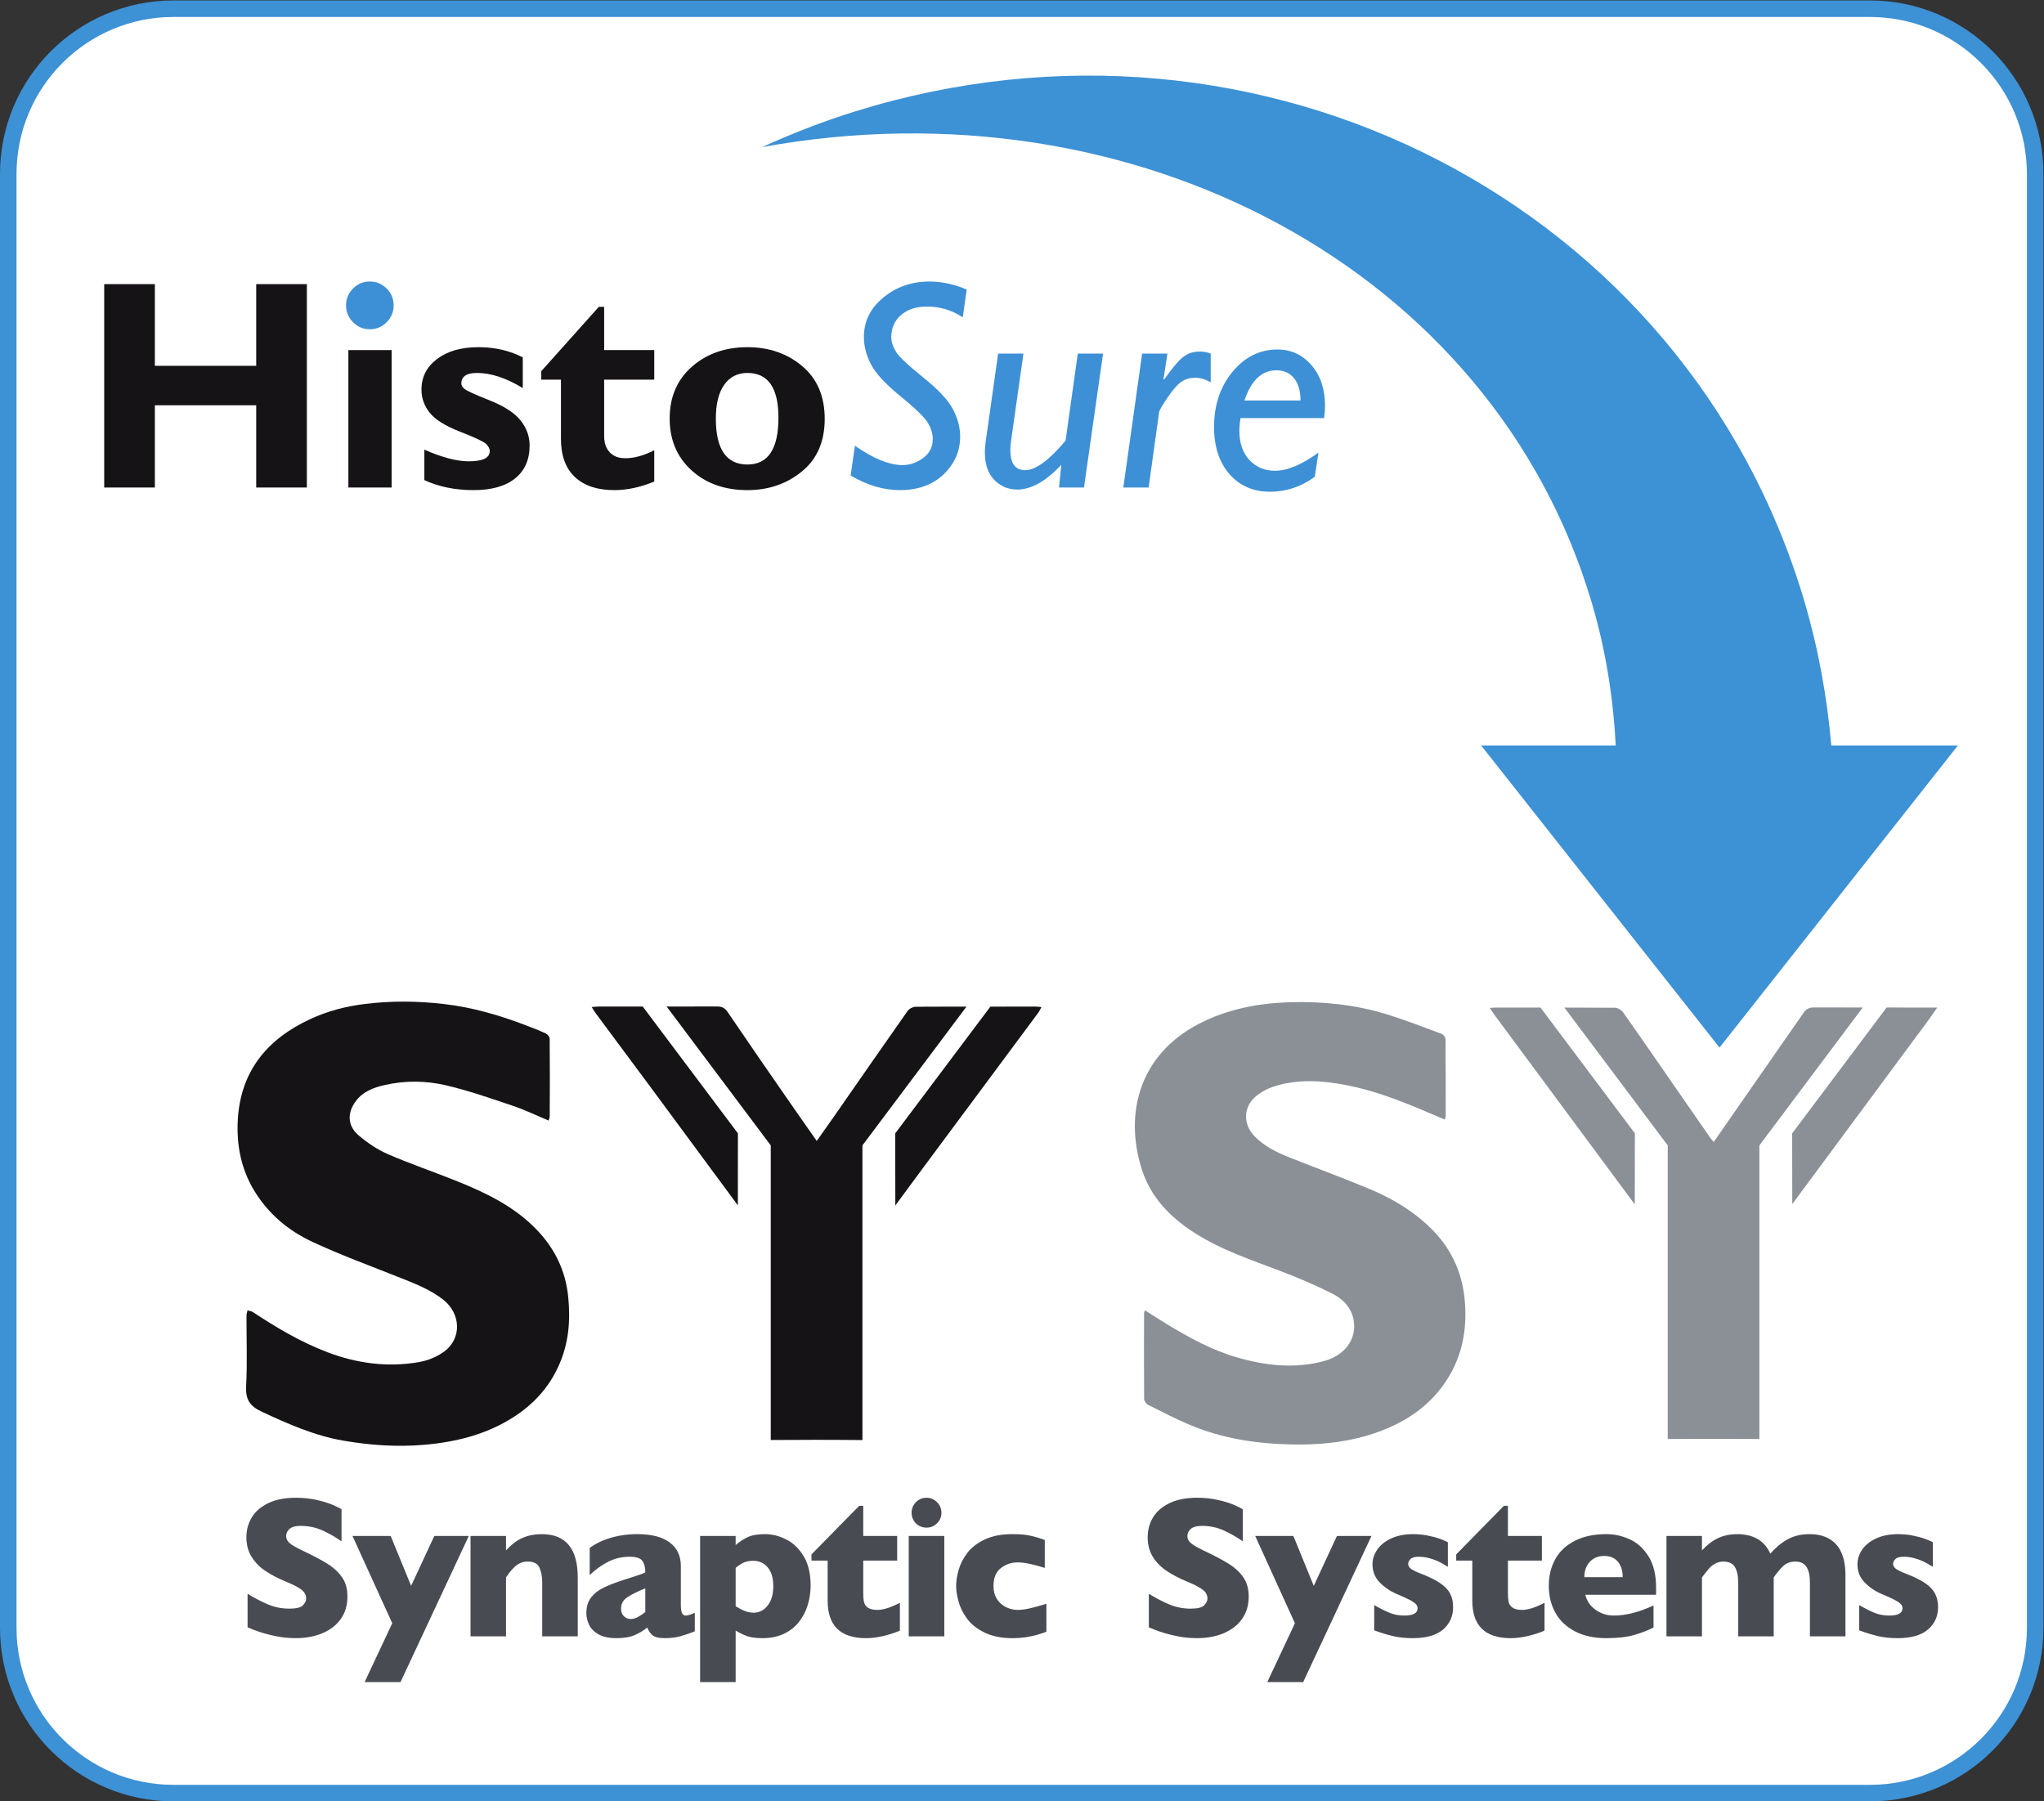
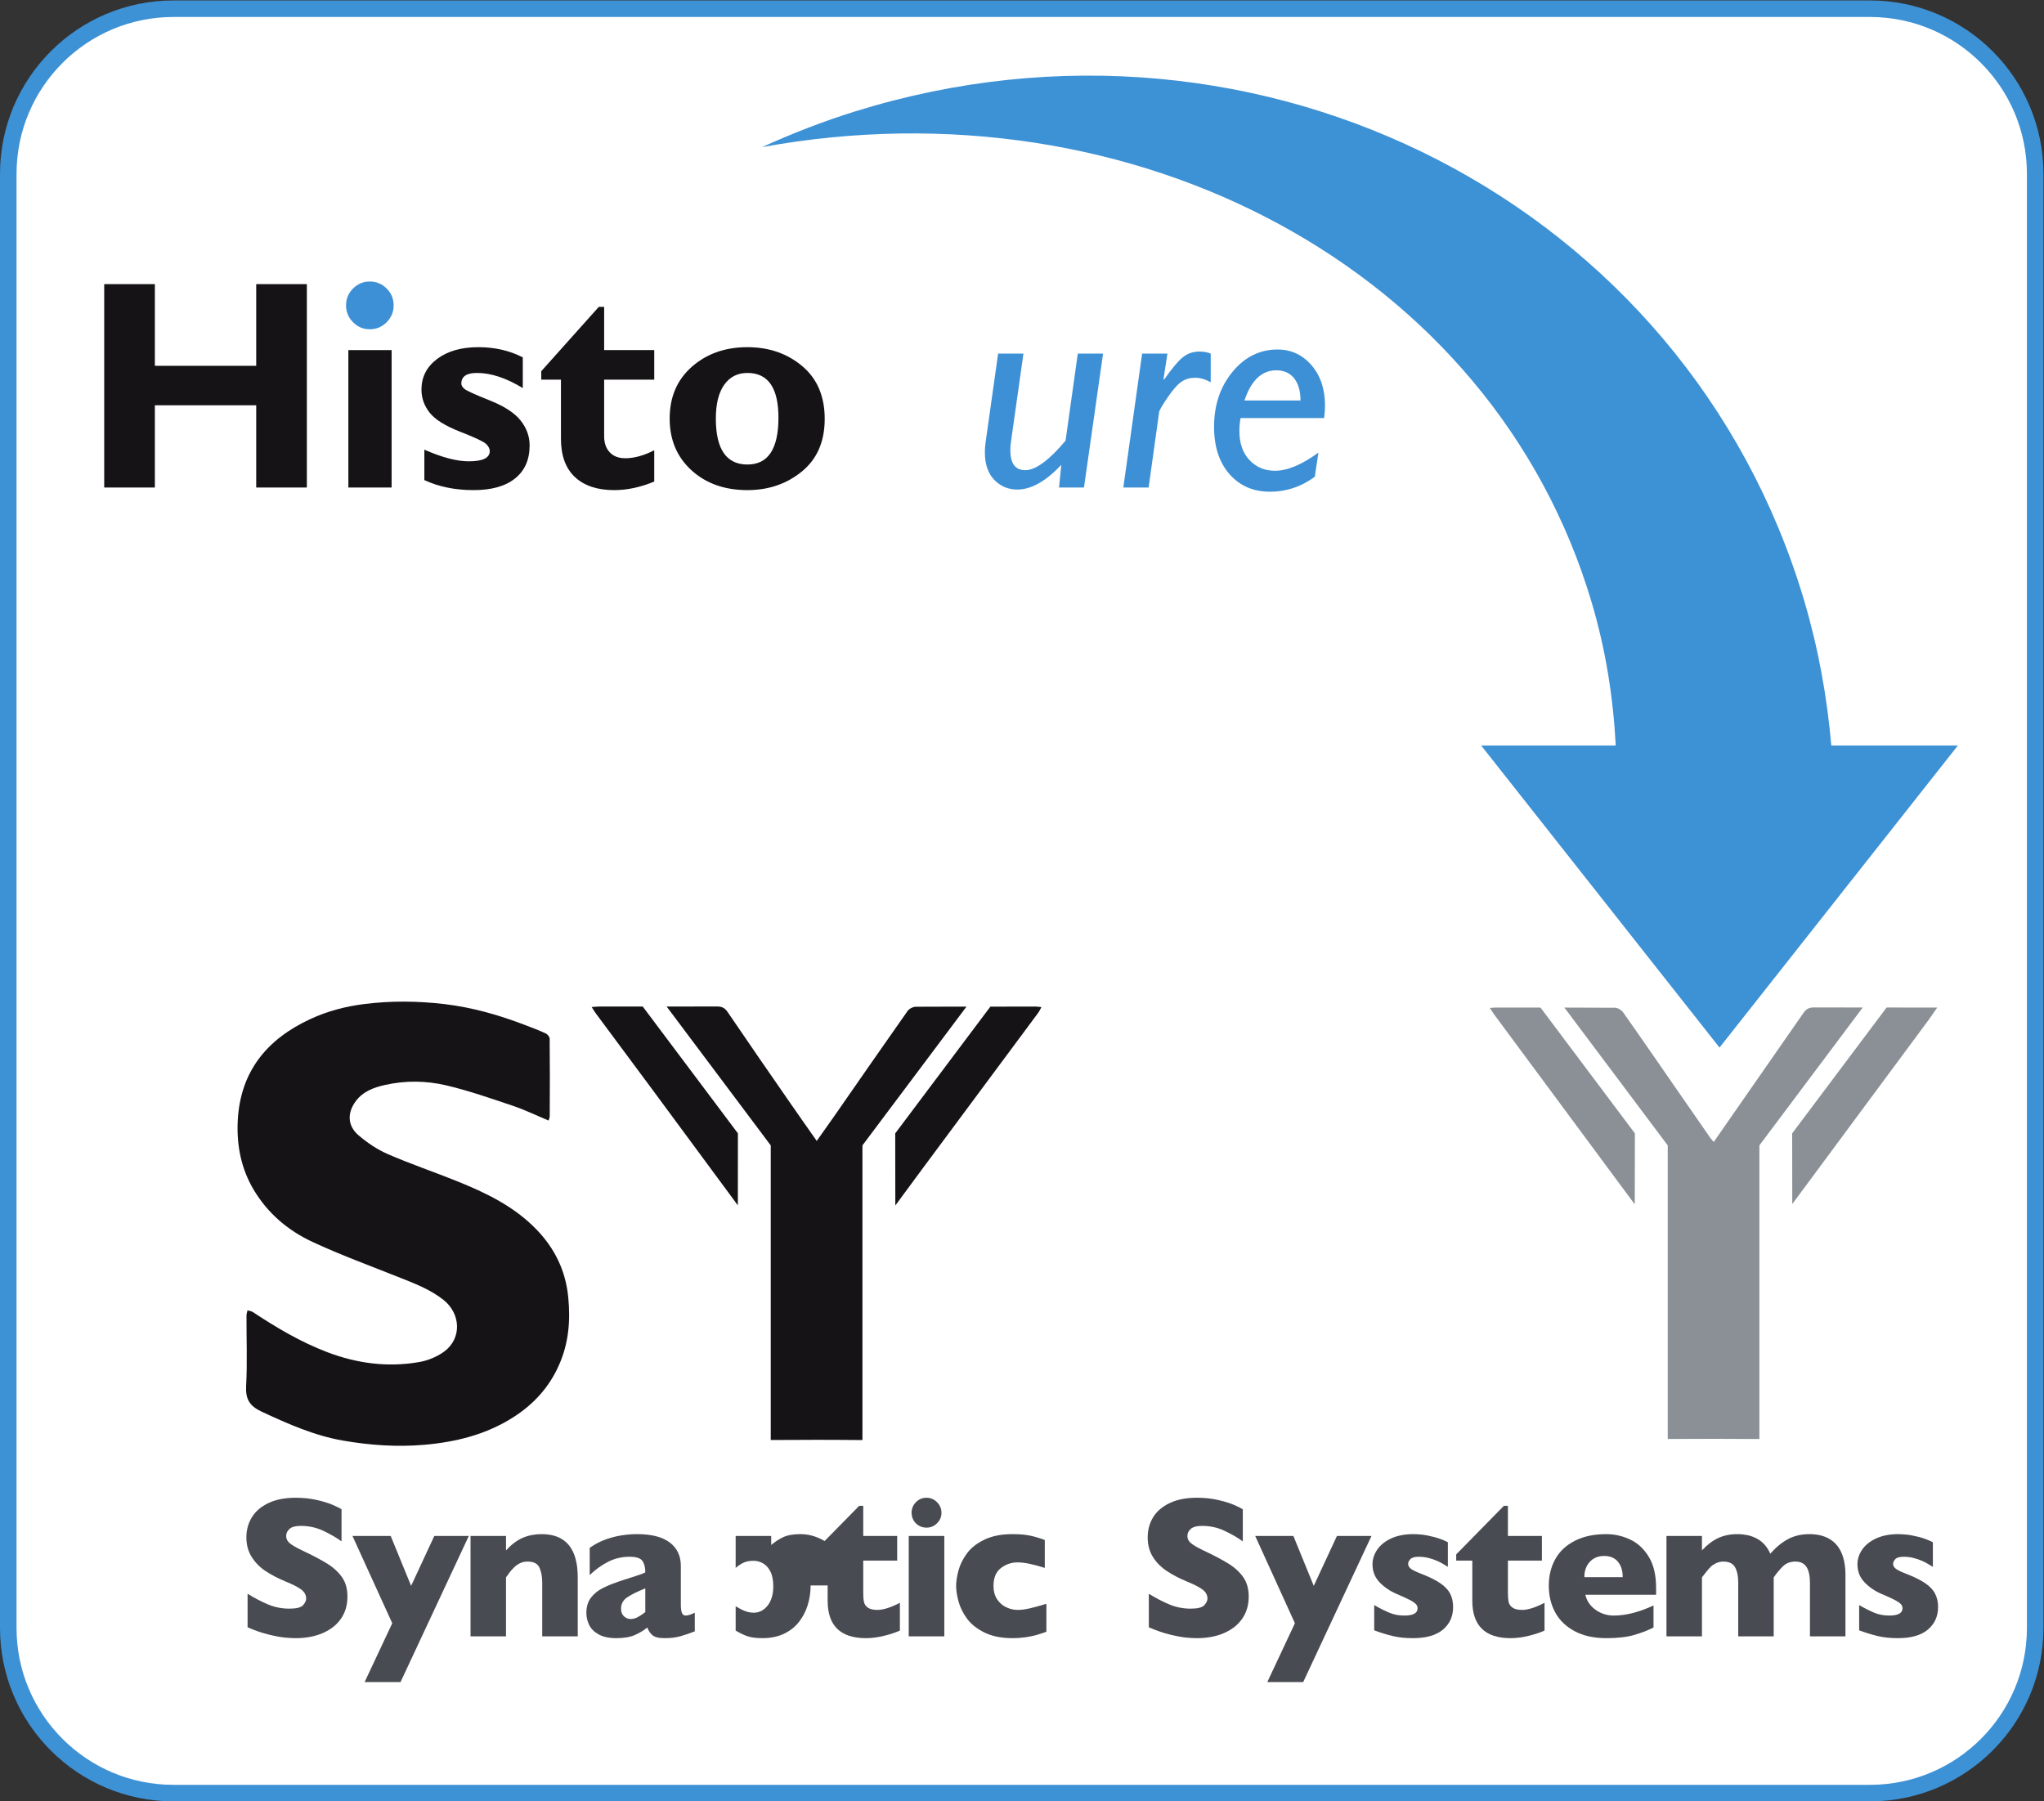
<svg xmlns="http://www.w3.org/2000/svg" xmlns:ns1="http://sodipodi.sourceforge.net/DTD/sodipodi-0.dtd" xmlns:ns2="http://www.inkscape.org/namespaces/inkscape" version="1.1" id="svg2" xml:space="preserve" width="164.893" height="145.333" viewBox="0 0 164.893 145.333" ns1:docname="backtosysy.svg" ns2:version="0.92.3 (2405546, 2018-03-11)">
  <rect x="0" y="0" width="164.893" height="145.333" fill="#333333" stroke="none" />
  <defs id="defs6" />
  <ns1:namedview pagecolor="#ffffff" bordercolor="#666666" borderopacity="1" objecttolerance="10" gridtolerance="10" guidetolerance="10" ns2:pageopacity="0" ns2:pageshadow="2" ns2:window-width="640" ns2:window-height="480" id="namedview4" showgrid="false" ns2:zoom="1.6238533" ns2:cx="82.446663" ns2:cy="72.666664" ns2:window-x="0" ns2:window-y="27" ns2:window-maximized="0" ns2:current-layer="g10" />
  <g id="g10" ns2:groupmode="layer" ns2:label="ink_ext_XXXXXX" transform="matrix(1.333,0,0,-1.333,0,145.333)">
    <g id="g12" transform="scale(0.1)">
      <path d="m 1231.67,105 c 0,-55.23 -44.78,-100 -100,-100 H 105 C 49.77,5 5,49.77 5,105 v 880 c 0,55.23 44.77,100 100,100 h 1026.67 c 55.22,0 100,-44.77 100,-100 V 105" style="fill:#ffffff;fill-opacity:1;fill-rule:nonzero;stroke:none" id="path14" ns2:connector-curvature="0" />
      <path d="m 1231.67,105 c 0,-55.23 -44.78,-100 -100,-100 H 105 C 49.77,5 5,49.77 5,105 v 880 c 0,55.23 44.77,100 100,100 h 1026.67 c 55.22,0 100,-44.77 100,-100 z" style="fill:none;stroke:#3d91d5;stroke-width:10;stroke-linecap:butt;stroke-linejoin:miter;stroke-miterlimit:10;stroke-dasharray:none;stroke-opacity:1" id="path16" ns2:connector-curvature="0" />
      <path d="m 185.707,918.293 v -123.09 h -30.652 v 49.781 H 93.727 V 795.203 H 63.066 v 123.09 h 30.66 v -49.43 h 61.328 v 49.43 h 30.652" style="fill:#161316;fill-opacity:1;fill-rule:nonzero;stroke:none" id="path18" ns2:connector-curvature="0" />
      <path d="m 209.418,905.434 c 0,3.996 1.41,7.398 4.23,10.214 2.813,2.825 6.192,4.231 10.129,4.231 3.996,0 7.411,-1.406 10.223,-4.231 2.813,-2.816 4.227,-6.218 4.227,-10.214 0,-3.946 -1.414,-7.336 -4.227,-10.184 -2.812,-2.848 -6.227,-4.273 -10.223,-4.273 -3.937,0 -7.316,1.425 -10.129,4.273 -2.82,2.848 -4.23,6.238 -4.23,10.184" style="fill:#3d90d5;fill-opacity:1;fill-rule:nonzero;stroke:none" id="path20" ns2:connector-curvature="0" />
      <path d="m 236.996,878.383 v -83.18 h -26.168 v 83.18 h 26.168" style="fill:#161316;fill-opacity:1;fill-rule:nonzero;stroke:none" id="path22" ns2:connector-curvature="0" />
      <path d="m 316.383,873.977 v -18.594 c -9.988,6.109 -19.235,9.164 -27.766,9.164 -6.273,0 -9.422,-2.145 -9.422,-6.438 0,-1.101 0.653,-2.214 1.993,-3.296 1.316,-1.086 6.375,-3.387 15.199,-6.891 8.812,-3.512 15.035,-7.567 18.672,-12.141 3.64,-4.586 5.464,-9.613 5.464,-15.082 0,-8.656 -2.945,-15.324 -8.824,-20.019 -5.863,-4.711 -14.234,-7.051 -25.09,-7.051 -11.171,0 -21.101,2.016 -29.796,6.066 v 18.418 c 10.703,-4.707 19.648,-7.05 26.878,-7.05 8.454,0 12.696,2.046 12.696,6.148 0,1.582 -0.801,3.07 -2.356,4.488 -1.57,1.399 -6.808,3.864 -15.73,7.34 -8.903,3.496 -15.016,7.316 -18.313,11.504 -3.285,4.176 -4.922,8.816 -4.922,13.93 0,7.582 3.141,13.757 9.465,18.531 6.309,4.762 14.645,7.137 24.973,7.137 9.93,0 18.902,-2.055 26.879,-6.164" style="fill:#161316;fill-opacity:1;fill-rule:nonzero;stroke:none" id="path24" ns2:connector-curvature="0" />
      <path d="m 395.945,878.383 v -17.895 h -30.316 v -34.273 c 0,-4.106 1.148,-7.352 3.402,-9.727 2.274,-2.39 5.387,-3.566 9.375,-3.566 5.422,0 11.258,1.609 17.539,4.848 v -18.957 c -8.332,-3.465 -16.418,-5.184 -24.222,-5.184 -10.219,0 -18.164,2.637 -23.797,7.918 -5.653,5.285 -8.449,13.039 -8.449,23.262 v 35.679 h -11.911 v 5.121 l 34.829,38.938 h 3.234 v -26.164 h 30.316" style="fill:#161316;fill-opacity:1;fill-rule:nonzero;stroke:none" id="path26" ns2:connector-curvature="0" />
      <path d="m 452.34,809.125 c 12.508,0 18.769,9.445 18.769,28.332 0,18.063 -6.261,27.09 -18.769,27.09 -5.996,0 -10.676,-2.383 -14.047,-7.145 -3.383,-4.773 -5.074,-11.597 -5.074,-20.476 0,-18.535 6.375,-27.801 19.121,-27.801 z m 0,71.016 c 13.035,0 24.09,-3.828 33.172,-11.469 9.074,-7.641 13.593,-18.281 13.593,-31.93 0,-13.695 -4.597,-24.304 -13.816,-31.836 -9.219,-7.527 -20.207,-11.277 -32.949,-11.277 -13.801,0 -25.094,4.008 -33.879,12.019 -8.797,8.028 -13.184,18.454 -13.184,31.278 0,13.051 4.485,23.519 13.45,31.39 8.964,7.883 20.156,11.825 33.613,11.825" style="fill:#161316;fill-opacity:1;fill-rule:nonzero;stroke:none" id="path28" ns2:connector-curvature="0" />
-       <path d="m 585.035,915.039 -2.375,-16.836 c -6.562,4.34 -13.789,6.52 -21.582,6.52 -6.601,0 -11.855,-1.703 -15.769,-5.114 -3.938,-3.41 -5.911,-7.894 -5.911,-13.476 0,-2.77 0.938,-5.664 2.825,-8.731 1.855,-3.05 7.363,-8.23 16.465,-15.539 9.101,-7.32 15.125,-13.734 18.007,-19.258 2.93,-5.519 4.383,-11.046 4.383,-16.566 0,-8.805 -3.34,-16.414 -9.969,-22.82 -6.632,-6.387 -15.488,-9.59 -26.515,-9.59 -9.824,0 -19.746,2.926 -29.785,8.809 l 2.57,18.062 c 11.191,-7.82 20.828,-11.727 28.894,-11.727 4.329,0 8.469,1.426 12.375,4.274 3.895,2.851 5.848,6.711 5.848,11.582 0,3.105 -0.984,6.344 -2.949,9.684 -1.981,3.355 -7.547,8.746 -16.668,16.207 -9.133,7.453 -15.098,13.921 -17.883,19.418 -2.773,5.496 -4.18,10.941 -4.18,16.351 0,9.516 3.946,17.496 11.817,23.941 7.863,6.434 17.16,9.649 27.844,9.649 7.461,0 14.968,-1.617 22.558,-4.84" style="fill:#3d90d5;fill-opacity:1;fill-rule:nonzero;stroke:none" id="path30" ns2:connector-curvature="0" />
      <path d="m 667.563,876.266 -11.551,-81.063 h -15.11 l 1.399,13.746 c -9.348,-9.98 -18.215,-14.98 -26.699,-14.98 -5.45,0 -10.098,1.961 -13.879,5.867 -3.778,3.894 -5.692,9.457 -5.692,16.691 0,2.059 0.157,4.141 0.469,6.254 l 7.559,53.485 h 15.32 l -7.566,-53.473 c -0.254,-1.762 -0.372,-3.418 -0.372,-4.941 0,-8.11 2.997,-12.161 9.012,-12.161 6.262,0 14.406,5.957 24.414,17.879 l 7.403,52.696 h 15.293" style="fill:#3d90d5;fill-opacity:1;fill-rule:nonzero;stroke:none" id="path32" ns2:connector-curvature="0" />
      <path d="m 706.52,876.266 -2.383,-15.422 0.332,-0.356 c 4.851,6.887 8.672,11.43 11.492,13.657 2.805,2.234 6.164,3.351 10.031,3.351 2.43,0 4.656,-0.41 6.719,-1.23 v -17.364 c -3.234,1.821 -6.367,2.735 -9.434,2.735 -3,0 -5.695,-0.754 -8.019,-2.25 -2.371,-1.496 -5.215,-4.696 -8.574,-9.598 -3.34,-4.91 -5.067,-7.891 -5.196,-8.945 l -6.347,-45.641 h -15.313 l 11.379,81.063 h 15.313" style="fill:#3d90d5;fill-opacity:1;fill-rule:nonzero;stroke:none" id="path34" ns2:connector-curvature="0" />
      <path d="m 753.141,847.891 h 33.914 c 0,5.644 -1.27,10.093 -3.809,13.347 -2.578,3.258 -6.191,4.899 -10.808,4.899 -8.829,0 -15.266,-6.082 -19.297,-18.246 z m 44.765,-31.539 -2.207,-14.629 c -8.215,-6.047 -17.238,-9.071 -27.062,-9.071 -10.196,0 -18.407,3.571 -24.61,10.703 -6.199,7.133 -9.285,16.629 -9.285,28.504 0,13.207 3.692,24.329 11.141,33.344 7.422,9.016 16.515,13.531 27.265,13.531 8.215,0 15.059,-3.168 20.528,-9.476 5.469,-6.309 8.203,-14.461 8.203,-24.453 0,-2.465 -0.184,-4.985 -0.547,-7.571 h -50.566 c -0.469,-2.703 -0.703,-5.293 -0.703,-7.757 0,-7.461 2.031,-13.348 6.113,-17.664 4.094,-4.325 9.219,-6.469 15.383,-6.469 7.519,0 16.296,3.664 26.347,11.008" style="fill:#3d90d5;fill-opacity:1;fill-rule:nonzero;stroke:none" id="path36" ns2:connector-curvature="0" />
      <path d="m 210.258,123.93 c 0,-5.184 -1.309,-9.66 -3.953,-13.442 -2.657,-3.777 -6.344,-6.656 -11.078,-8.675 -4.747,-2.028 -10.164,-3.036 -16.286,-3.036 -1.753,0 -3.847,0.109 -6.308,0.328 -2.5,0.23 -5.82,0.832 -9.93,1.825 -4.109,1.008 -8.418,2.468 -12.867,4.422 v 20.3 c 4.18,-2.586 8.293,-4.746 12.328,-6.433 4.035,-1.723 8.363,-2.578 12.996,-2.578 4.254,0 7.024,0.703 8.27,2.121 1.261,1.414 1.863,2.73 1.863,3.968 0,2.227 -1.063,4.106 -3.215,5.645 -2.144,1.527 -5.254,3.109 -9.367,4.746 -4.559,1.906 -8.523,3.984 -11.957,6.242 -3.414,2.254 -6.207,5.063 -8.367,8.45 -2.184,3.386 -3.282,7.382 -3.282,12 0,4.468 1.098,8.5 3.301,12.097 2.199,3.594 5.52,6.485 10.039,8.625 4.489,2.16 9.981,3.227 16.496,3.227 4.61,0 8.872,-0.446 12.782,-1.352 3.929,-0.89 7.144,-1.887 9.707,-3 2.554,-1.117 4.308,-1.984 5.258,-2.633 v -19.414 c -3.391,2.438 -7.157,4.59 -11.329,6.524 -4.144,1.91 -8.613,2.847 -13.347,2.847 -3.071,0 -5.332,-0.582 -6.746,-1.777 -1.371,-1.203 -2.082,-2.668 -2.082,-4.41 0,-1.652 0.711,-3.059 2.082,-4.246 1.414,-1.188 3.89,-2.656 7.468,-4.371 6.368,-2.985 11.465,-5.676 15.297,-8.051 3.828,-2.387 6.805,-5.164 8.985,-8.277 2.195,-3.118 3.242,-7.012 3.242,-11.672" style="fill:#494b52;fill-opacity:1;fill-rule:nonzero;stroke:none" id="path38" ns2:connector-curvature="0" />
      <path d="M 283.723,160.645 242.398,72.211 h -21.73 l 16.719,35.602 -24.074,52.832 h 23.128 l 12.364,-30.211 14.039,30.211 h 20.879" style="fill:#494b52;fill-opacity:1;fill-rule:nonzero;stroke:none" id="path40" ns2:connector-curvature="0" />
      <path d="m 349.641,99.863 h -21.5 v 32.782 c 0,3.339 -0.551,6.257 -1.625,8.742 -1.11,2.496 -3.493,3.75 -7.2,3.75 -1.734,0 -3.293,-0.34 -4.636,-0.996 -1.336,-0.661 -2.508,-1.504 -3.563,-2.536 -1.074,-1.023 -1.953,-2.031 -2.676,-2.992 -0.738,-0.957 -1.425,-1.972 -2.207,-3.039 V 99.863 h -21.472 v 60.782 h 21.472 v -8.715 c 3.379,3.629 6.786,6.183 10.188,7.617 3.379,1.453 7.187,2.195 11.371,2.195 14.547,0 21.848,-8.722 21.848,-26.168 V 99.863" style="fill:#494b52;fill-opacity:1;fill-rule:nonzero;stroke:none" id="path42" ns2:connector-curvature="0" />
      <path d="m 390.535,114.555 v 14.39 c -5.074,-2.082 -8.793,-3.929 -11.144,-5.59 -2.348,-1.652 -3.536,-3.886 -3.536,-6.714 0,-2.028 0.594,-3.582 1.786,-4.653 1.164,-1.086 2.519,-1.617 4.078,-1.617 1.469,0 2.937,0.422 4.398,1.231 1.457,0.808 2.942,1.789 4.418,2.953 z M 420.48,102.91 c -3.14,-1.238 -6.046,-2.234 -8.726,-2.976 -2.668,-0.769 -5.879,-1.156 -9.598,-1.156 -3.547,0 -6.023,0.633 -7.414,1.899 -1.402,1.242 -2.383,2.765 -2.996,4.554 -2.308,-1.871 -4.887,-3.41 -7.699,-4.621 -2.836,-1.214 -6.531,-1.832 -11.121,-1.832 -4.395,0 -7.961,0.773 -10.703,2.309 -2.727,1.551 -4.633,3.457 -5.719,5.793 -1.109,2.332 -1.641,4.73 -1.641,7.199 0,3.727 0.95,6.824 2.828,9.277 1.883,2.45 4.418,4.458 7.606,5.997 3.176,1.57 7.414,3.183 12.648,4.843 2.985,0.95 5.254,1.688 6.805,2.2 1.504,0.476 2.668,0.875 3.414,1.144 0.777,0.277 1.559,0.641 2.371,1.074 0,2.946 -0.59,5.266 -1.773,6.922 -1.188,1.692 -3.785,2.512 -7.778,2.512 -4.668,0 -9.043,-1.027 -13.054,-3.102 -4.024,-2.062 -7.711,-4.746 -11.043,-7.996 v 16.485 c 2.679,1.902 5.539,3.492 8.636,4.695 3.106,1.207 6.352,2.113 9.731,2.707 3.422,0.605 6.809,0.906 10.289,0.906 8.812,0 15.414,-1.722 19.848,-5.117 4.429,-3.398 6.644,-8.094 6.644,-14.07 v -23.469 c 0,-2.223 0.207,-3.895 0.645,-4.988 0.418,-1.086 1.187,-1.641 2.304,-1.641 1.325,0 3.192,0.578 5.496,1.727 V 102.91" style="fill:#494b52;fill-opacity:1;fill-rule:nonzero;stroke:none" id="path44" ns2:connector-curvature="0" />
-       <path d="m 467.984,130.203 c 0,3.649 -0.597,6.645 -1.757,8.918 -1.153,2.281 -2.657,3.945 -4.493,4.961 -1.816,1.016 -3.714,1.523 -5.66,1.523 -2.543,0 -4.656,-0.41 -6.273,-1.226 -1.625,-0.824 -3.18,-1.84 -4.59,-3.07 v -23.235 c 0.746,-0.394 1.547,-0.844 2.406,-1.344 0.86,-0.492 1.707,-0.937 2.555,-1.269 0.906,-0.367 1.785,-0.672 2.773,-0.906 0.973,-0.242 2.012,-0.371 3.129,-0.371 3.375,0 6.207,1.445 8.473,4.3 2.273,2.879 3.437,6.789 3.437,11.719 z m 22.598,0.477 c 0,-4.063 -0.578,-7.989 -1.73,-11.762 -1.133,-3.785 -2.899,-7.188 -5.282,-10.242 -2.336,-3.039 -5.41,-5.449 -9.121,-7.235 -3.75,-1.769 -8.066,-2.664 -12.988,-2.664 -4.012,0 -7.113,0.422 -9.434,1.266 -2.261,0.836 -4.554,1.953 -6.816,3.336 V 72.211 h -21.512 v 88.434 h 21.512 v -5.489 c 2.148,1.864 4.547,3.43 7.133,4.684 2.59,1.258 6.148,1.902 10.582,1.902 4.461,0 8.769,-1.101 13.047,-3.289 4.238,-2.191 7.754,-5.617 10.496,-10.25 2.754,-4.648 4.113,-10.484 4.113,-17.523" style="fill:#494b52;fill-opacity:1;fill-rule:nonzero;stroke:none" id="path46" ns2:connector-curvature="0" />
+       <path d="m 467.984,130.203 c 0,3.649 -0.597,6.645 -1.757,8.918 -1.153,2.281 -2.657,3.945 -4.493,4.961 -1.816,1.016 -3.714,1.523 -5.66,1.523 -2.543,0 -4.656,-0.41 -6.273,-1.226 -1.625,-0.824 -3.18,-1.84 -4.59,-3.07 v -23.235 c 0.746,-0.394 1.547,-0.844 2.406,-1.344 0.86,-0.492 1.707,-0.937 2.555,-1.269 0.906,-0.367 1.785,-0.672 2.773,-0.906 0.973,-0.242 2.012,-0.371 3.129,-0.371 3.375,0 6.207,1.445 8.473,4.3 2.273,2.879 3.437,6.789 3.437,11.719 z m 22.598,0.477 c 0,-4.063 -0.578,-7.989 -1.73,-11.762 -1.133,-3.785 -2.899,-7.188 -5.282,-10.242 -2.336,-3.039 -5.41,-5.449 -9.121,-7.235 -3.75,-1.769 -8.066,-2.664 -12.988,-2.664 -4.012,0 -7.113,0.422 -9.434,1.266 -2.261,0.836 -4.554,1.953 -6.816,3.336 V 72.211 v 88.434 h 21.512 v -5.489 c 2.148,1.864 4.547,3.43 7.133,4.684 2.59,1.258 6.148,1.902 10.582,1.902 4.461,0 8.769,-1.101 13.047,-3.289 4.238,-2.191 7.754,-5.617 10.496,-10.25 2.754,-4.648 4.113,-10.484 4.113,-17.523" style="fill:#494b52;fill-opacity:1;fill-rule:nonzero;stroke:none" id="path46" ns2:connector-curvature="0" />
      <path d="m 544.605,103.379 c -2.277,-1.059 -5.332,-2.102 -9.257,-3.098 -3.899,-0.996 -7.649,-1.504 -11.262,-1.504 -15.496,0 -23.203,7.571 -23.203,22.692 v 24.261 h -9.785 v 3.747 l 28.867,29.386 h 2.461 v -18.218 h 20.539 V 145.73 h -20.539 v -19.476 c 0,-2.262 0.117,-4.102 0.429,-5.488 0.286,-1.391 1.055,-2.575 2.344,-3.504 1.289,-0.93 3.254,-1.387 5.871,-1.387 3.426,0 7.95,1.422 13.535,4.301 v -16.797" style="fill:#494b52;fill-opacity:1;fill-rule:nonzero;stroke:none" id="path48" ns2:connector-curvature="0" />
      <path d="m 569.762,174.691 c 0,-2.511 -0.899,-4.648 -2.688,-6.386 -1.777,-1.739 -3.894,-2.637 -6.367,-2.637 -1.66,0 -3.184,0.395 -4.578,1.195 -1.367,0.793 -2.461,1.875 -3.254,3.258 -0.781,1.371 -1.199,2.891 -1.199,4.57 0,2.465 0.898,4.594 2.637,6.387 1.746,1.789 3.875,2.684 6.394,2.684 2.473,0 4.59,-0.895 6.367,-2.684 1.789,-1.793 2.688,-3.922 2.688,-6.387 z m 1.726,-74.828 h -21.531 v 60.782 h 21.531 V 99.863" style="fill:#494b52;fill-opacity:1;fill-rule:nonzero;stroke:none" id="path50" ns2:connector-curvature="0" />
      <path d="m 633.266,102.676 c -1.786,-0.68 -3.661,-1.321 -5.703,-1.891 -1.954,-0.566 -4.208,-1.066 -6.688,-1.429 -2.5,-0.363 -5.207,-0.578 -8.145,-0.578 -6.652,0 -12.296,1.141 -16.855,3.375 -4.641,2.262 -8.176,5.078 -10.684,8.489 -2.461,3.398 -4.179,6.875 -5.117,10.418 -0.976,3.546 -1.437,6.675 -1.437,9.375 0,2.714 0.468,5.839 1.437,9.367 0.977,3.562 2.676,6.969 5.106,10.289 2.422,3.289 5.949,6.066 10.547,8.301 4.609,2.222 10.273,3.351 17.003,3.351 4.481,0 8.145,-0.324 10.965,-0.972 2.832,-0.633 5.715,-1.485 8.594,-2.567 v -16.894 c -6.98,2.222 -12.48,3.336 -16.394,3.336 -3.829,0 -7.207,-1.153 -10.188,-3.469 -2.957,-2.297 -4.453,-5.879 -4.453,-10.742 0,-3.223 0.734,-5.93 2.187,-8.145 1.497,-2.215 3.372,-3.844 5.645,-4.863 2.258,-1.043 4.543,-1.551 6.809,-1.551 2.148,0 4.589,0.313 7.324,0.949 2.761,0.641 6.101,1.551 10.047,2.75 v -16.898" style="fill:#494b52;fill-opacity:1;fill-rule:nonzero;stroke:none" id="path52" ns2:connector-curvature="0" />
      <path d="m 755.707,123.93 c 0,-5.184 -1.348,-9.66 -3.984,-13.442 -2.637,-3.777 -6.375,-6.656 -11.055,-8.675 -4.754,-2.028 -10.195,-3.036 -16.316,-3.036 -1.719,0 -3.789,0.109 -6.289,0.328 -2.52,0.23 -5.801,0.832 -9.922,1.825 -4.141,1.008 -8.43,2.468 -12.883,4.422 v 20.3 c 4.191,-2.586 8.32,-4.746 12.344,-6.433 4.074,-1.723 8.39,-2.578 12.98,-2.578 4.258,0 7.012,0.703 8.27,2.121 1.269,1.414 1.894,2.73 1.894,3.968 0,2.227 -1.074,4.106 -3.23,5.645 -2.141,1.527 -5.293,3.109 -9.368,4.746 -4.55,1.906 -8.535,3.984 -11.914,6.242 -3.457,2.254 -6.269,5.063 -8.437,8.45 -2.137,3.386 -3.231,7.382 -3.231,12 0,4.468 1.094,8.5 3.262,12.097 2.195,3.594 5.535,6.485 10.039,8.625 4.481,2.16 9.981,3.227 16.485,3.227 4.617,0 8.875,-0.446 12.812,-1.352 3.914,-0.89 7.156,-1.887 9.688,-3 2.578,-1.117 4.324,-1.984 5.281,-2.633 v -19.414 c -3.406,2.438 -7.168,4.59 -11.356,6.524 -4.132,1.91 -8.574,2.847 -13.312,2.847 -3.113,0 -5.371,-0.582 -6.758,-1.777 -1.394,-1.203 -2.117,-2.668 -2.117,-4.41 0,-1.652 0.723,-3.059 2.117,-4.246 1.387,-1.188 3.887,-2.656 7.461,-4.371 6.387,-2.985 11.457,-5.676 15.293,-8.051 3.828,-2.387 6.836,-5.164 8.977,-8.277 2.175,-3.118 3.269,-7.012 3.269,-11.672" style="fill:#494b52;fill-opacity:1;fill-rule:nonzero;stroke:none" id="path54" ns2:connector-curvature="0" />
      <path d="M 830.004,160.645 788.688,72.211 h -21.731 l 16.711,35.602 -24.043,52.832 h 23.105 l 12.344,-30.211 14.031,30.211 h 20.899" style="fill:#494b52;fill-opacity:1;fill-rule:nonzero;stroke:none" id="path56" ns2:connector-curvature="0" />
      <path d="m 879.41,117.59 c 0,-5.57 -2.023,-10.094 -6.086,-13.586 -4.121,-3.477 -10.156,-5.227 -18.222,-5.227 -4.5,0 -8.497,0.402 -11.993,1.227 -3.496,0.82 -7.324,1.992 -11.453,3.508 v 15.277 c 3.633,-2.074 6.739,-3.637 9.403,-4.711 2.726,-1.094 5.586,-1.621 8.8,-1.621 5.371,0 8.055,1.473 8.055,4.418 0,0.992 -0.379,1.887 -1.152,2.66 -0.782,0.778 -2.137,1.653 -4.082,2.629 -1.895,0.981 -4.52,2.129 -7.703,3.488 -4.016,1.766 -7.383,4.121 -10.168,7.043 -2.793,2.95 -4.188,6.563 -4.188,10.813 0,3.035 0.945,5.941 2.774,8.734 1.894,2.774 4.648,5.063 8.378,6.836 3.77,1.762 8.29,2.664 13.575,2.664 1.269,0 2.898,-0.109 4.851,-0.273 2.004,-0.184 4.473,-0.649 7.481,-1.418 3,-0.754 5.871,-1.828 8.554,-3.227 v -14.871 c -1.25,0.777 -2.304,1.41 -3.183,1.926 -0.86,0.512 -2,1.082 -3.438,1.726 -1.414,0.629 -3.113,1.204 -5.027,1.704 -1.945,0.496 -3.926,0.738 -5.957,0.738 -2.453,0 -4.152,-0.469 -5.078,-1.43 -0.899,-0.953 -1.348,-1.906 -1.348,-2.867 0,-0.996 0.457,-1.91 1.395,-2.77 0.957,-0.859 3.136,-1.925 6.418,-3.21 4.765,-1.825 8.601,-3.704 11.464,-5.625 2.879,-1.934 4.891,-4.047 6.122,-6.375 1.203,-2.309 1.808,-5.024 1.808,-8.18" style="fill:#494b52;fill-opacity:1;fill-rule:nonzero;stroke:none" id="path58" ns2:connector-curvature="0" />
      <path d="m 934.73,103.379 c -2.234,-1.059 -5.3,-2.102 -9.218,-3.098 -3.907,-0.996 -7.684,-1.504 -11.27,-1.504 -15.476,0 -23.222,7.571 -23.222,22.692 v 24.261 h -9.735 v 3.747 l 28.836,29.386 h 2.453 v -18.218 h 20.567 V 145.73 h -20.567 v -19.476 c 0,-2.262 0.156,-4.102 0.41,-5.488 0.282,-1.391 1.075,-2.575 2.391,-3.504 1.25,-0.93 3.242,-1.387 5.859,-1.387 3.418,0 7.93,1.422 13.496,4.301 v -16.797" style="fill:#494b52;fill-opacity:1;fill-rule:nonzero;stroke:none" id="path60" ns2:connector-curvature="0" />
      <path d="m 982.047,135.684 c 0,3.906 -0.957,7.031 -2.891,9.351 -1.933,2.332 -4.718,3.496 -8.332,3.496 -3.594,0 -6.472,-1.187 -8.691,-3.551 -2.207,-2.378 -3.301,-5.472 -3.301,-9.296 z m 20.203,-10.641 h -42.82 c 0.84,-3.68 2.879,-6.707 6.14,-9.066 3.262,-2.332 6.985,-3.52 11.094,-3.52 7.246,0 15.266,2.031 24.026,6.098 V 105.23 c -3.147,-1.621 -6.956,-3.117 -11.436,-4.445 -4.484,-1.332 -10.195,-2.008 -17.141,-2.008 -7.449,0 -13.855,1.403 -19.082,4.188 -5.242,2.777 -9.199,6.57 -11.797,11.348 -2.625,4.773 -3.914,10.191 -3.914,16.234 0,5.973 1.289,11.332 3.914,16.047 2.598,4.719 6.555,8.41 11.797,11.097 5.227,2.7 11.633,4.051 19.082,4.051 4.961,0 9.739,-1.078 14.336,-3.211 4.59,-2.14 8.379,-5.605 11.34,-10.445 2.961,-4.84 4.461,-11.074 4.461,-18.734 v -4.309" style="fill:#494b52;fill-opacity:1;fill-rule:nonzero;stroke:none" id="path62" ns2:connector-curvature="0" />
      <path d="m 1116.85,99.863 h -21.49 v 32.422 c 0,4.293 -0.72,7.516 -2.12,9.641 -1.4,2.14 -3.67,3.211 -6.7,3.211 -2.99,0 -5.44,-0.922 -7.37,-2.711 -1.91,-1.824 -3.82,-4.11 -5.74,-6.852 V 99.863 h -21.47 v 32.422 c 0,4.125 -0.69,7.266 -1.98,9.496 -1.32,2.239 -3.66,3.356 -7.01,3.356 -1.57,0 -3.04,-0.336 -4.38,-0.957 -1.35,-0.649 -2.42,-1.36 -3.24,-2.153 -0.83,-0.789 -1.86,-1.972 -3.05,-3.515 -1.19,-1.563 -1.95,-2.543 -2.29,-2.938 V 99.863 h -21.48 v 60.782 h 21.48 v -8.715 c 3.24,3.422 6.51,5.925 9.88,7.472 3.34,1.543 7.19,2.34 11.57,2.34 2.08,0 4.02,-0.215 5.91,-0.582 1.88,-0.375 3.71,-1.023 5.53,-1.945 1.82,-0.918 3.45,-2.152 4.93,-3.754 1.44,-1.598 2.63,-3.449 3.52,-5.551 3.45,3.891 7.06,6.844 10.76,8.828 3.73,1.989 8.03,3.004 12.89,3.004 4.85,0 8.91,-0.984 12.21,-2.933 3.25,-1.961 5.73,-4.77 7.26,-8.454 1.6,-3.691 2.38,-8.148 2.38,-13.406 V 99.863" style="fill:#494b52;fill-opacity:1;fill-rule:nonzero;stroke:none" id="path64" ns2:connector-curvature="0" />
      <path d="m 1172.9,117.59 c 0,-5.57 -2.04,-10.094 -6.12,-13.586 -4.09,-3.477 -10.15,-5.227 -18.19,-5.227 -4.5,0 -8.5,0.402 -11.97,1.227 -3.56,0.82 -7.38,1.992 -11.48,3.508 v 15.277 c 3.61,-2.074 6.75,-3.637 9.39,-4.711 2.69,-1.094 5.62,-1.621 8.8,-1.621 5.39,0 8.06,1.473 8.06,4.418 0,0.992 -0.38,1.887 -1.17,2.66 -0.77,0.778 -2.14,1.653 -4.04,2.629 -1.95,0.981 -4.51,2.129 -7.75,3.488 -4,1.766 -7.37,4.121 -10.13,7.043 -2.84,2.95 -4.19,6.563 -4.19,10.813 0,3.035 0.9,5.941 2.77,8.734 1.87,2.774 4.63,5.063 8.4,6.836 3.75,1.762 8.24,2.664 13.54,2.664 1.26,0 2.9,-0.109 4.85,-0.273 1.99,-0.184 4.5,-0.649 7.51,-1.418 3.01,-0.754 5.84,-1.828 8.57,-3.227 v -14.871 c -1.31,0.777 -2.37,1.41 -3.24,1.926 -0.83,0.512 -1.96,1.082 -3.42,1.726 -1.44,0.629 -3.09,1.204 -5.04,1.704 -1.94,0.496 -3.9,0.738 -5.95,0.738 -2.49,0 -4.16,-0.469 -5.06,-1.43 -0.91,-0.953 -1.37,-1.906 -1.37,-2.867 0,-0.996 0.46,-1.91 1.43,-2.77 0.96,-0.859 3.09,-1.925 6.41,-3.21 4.75,-1.825 8.57,-3.704 11.45,-5.625 2.87,-1.934 4.9,-4.047 6.1,-6.375 1.21,-2.309 1.84,-5.024 1.84,-8.18" style="fill:#494b52;fill-opacity:1;fill-rule:nonzero;stroke:none" id="path66" ns2:connector-curvature="0" />
-       <path d="m 332.016,412.055 c 0.367,1.215 0.672,1.898 0.672,2.578 0.089,15.644 0.144,31.308 -0.028,46.961 -0.019,1.078 -1.219,2.644 -2.277,3.136 -3.957,1.864 -8.063,3.43 -12.164,4.981 -15.914,6.117 -32.219,10.832 -49.25,12.84 -16.219,1.898 -32.328,2.066 -48.547,0.023 -11.383,-1.437 -22.242,-4.277 -32.531,-9.054 -26.293,-12.141 -42.508,-31.739 -44.004,-61.586 -0.723,-14.754 1.976,-28.836 9.629,-41.746 8.558,-14.36 20.886,-24.766 35.699,-31.625 16.832,-7.825 34.348,-14.239 51.621,-21.118 9.594,-3.836 19.328,-7.39 27.566,-13.937 10.575,-8.434 11.102,-23.332 0.477,-31.227 -4.328,-3.183 -9.926,-5.496 -15.246,-6.402 -19.047,-3.32 -37.664,-0.836 -55.66,6.031 -16.016,6.11 -30.664,14.801 -44.942,24.238 -0.918,0.598 -2.148,0.704 -3.246,1.02 -0.215,-1.02 -0.586,-2.047 -0.609,-3.082 -0.043,-14.191 0.531,-28.406 -0.215,-42.547 -0.449,-8.121 2.035,-12.246 9.508,-15.723 15.949,-7.425 31.906,-14.507 49.312,-17.492 16.168,-2.789 32.434,-3.929 48.856,-2.519 19.34,1.66 37.711,6.226 54.199,16.8 12.207,7.833 21.582,18.114 27.488,31.532 5.821,13.097 6.953,26.617 5.598,40.711 -1.504,16.097 -8.039,29.64 -19.16,41.191 -13.551,14.078 -30.676,22.289 -48.422,29.422 -13.836,5.57 -28.02,10.359 -41.676,16.309 -6.363,2.757 -12.414,6.859 -17.699,11.382 -6.738,5.766 -6.899,13.641 -1.61,20.7 4.375,5.859 10.899,8.222 17.543,9.722 12.313,2.789 24.938,2.656 37.067,-0.195 13.68,-3.211 27.039,-7.883 40.394,-12.387 7.239,-2.418 14.145,-5.797 21.657,-8.937" style="fill:#ffffff;fill-opacity:1;fill-rule:evenodd;stroke:none" id="path68" ns2:connector-curvature="0" />
      <path d="m 692.945,297.184 c -0.363,-0.895 -0.566,-1.223 -0.566,-1.539 -0.031,-17.379 -0.109,-34.739 0.047,-52.106 0.012,-1.203 1.242,-2.957 2.383,-3.527 7.91,-4.028 15.851,-8.082 24.023,-11.61 17.453,-7.535 35.793,-11.097 54.785,-12.078 21.055,-1.113 41.711,0.274 61.672,7.723 15.262,5.723 28.504,14.465 38.184,27.918 11.433,15.844 14.851,33.82 12.812,52.894 -1.797,16.446 -8.625,30.625 -20.625,42.282 -10.742,10.492 -23.457,17.922 -37.16,23.64 -15.977,6.664 -32.215,12.614 -48.309,19.028 -7.753,3.097 -15.195,6.73 -21.086,12.882 -7.246,7.622 -6.648,18.301 1.731,24.692 2.859,2.203 6.18,4 9.637,5.129 14.699,4.886 29.726,3.84 44.531,0.949 15.879,-3.07 30.957,-8.809 45.82,-15.059 4.453,-1.879 8.867,-3.769 13.496,-5.722 0.285,0.906 0.586,1.363 0.586,1.789 0.012,15.652 0.059,31.312 -0.105,46.957 0,1.054 -1.27,2.695 -2.305,3.086 -10.937,4.097 -21.894,8.347 -33.086,11.793 -18.898,5.836 -38.418,7.918 -58.222,7.383 -19.68,-0.547 -38.567,-4.133 -56.106,-13.34 -35.312,-18.489 -44.863,-53.856 -34.109,-87.676 5.293,-16.817 16.922,-28.879 31.504,-38.293 16.425,-10.645 34.871,-16.703 53.015,-23.609 10.469,-3.977 20.793,-8.446 30.774,-13.434 6.445,-3.219 11.57,-8.426 12.929,-16.004 2.098,-11.535 -5.382,-21.531 -18.097,-24.891 -17.735,-4.711 -35.145,-2.734 -52.371,2.243 -15.352,4.39 -29.25,12.078 -42.852,20.355 -4.27,2.598 -8.43,5.301 -12.93,8.145" style="fill:#ffffff;fill-opacity:1;fill-rule:evenodd;stroke:none" id="path70" ns2:connector-curvature="0" />
      <path d="m 332.016,412.055 c -7.512,3.14 -14.418,6.519 -21.657,8.937 -13.355,4.504 -26.714,9.176 -40.394,12.387 -12.129,2.851 -24.754,2.984 -37.067,0.195 -6.644,-1.5 -13.168,-3.863 -17.543,-9.722 -5.289,-7.059 -5.128,-14.934 1.61,-20.7 5.285,-4.523 11.336,-8.625 17.699,-11.382 13.656,-5.95 27.84,-10.739 41.676,-16.309 17.746,-7.133 34.871,-15.344 48.422,-29.422 11.121,-11.551 17.656,-25.094 19.16,-41.191 1.355,-14.094 0.223,-27.614 -5.598,-40.711 -5.906,-13.418 -15.281,-23.699 -27.488,-31.532 -16.488,-10.574 -34.859,-15.14 -54.199,-16.8 -16.422,-1.41 -32.688,-0.27 -48.856,2.519 -17.406,2.985 -33.363,10.067 -49.312,17.492 -7.473,3.477 -9.957,7.602 -9.508,15.723 0.746,14.141 0.172,28.356 0.215,42.547 0.023,1.035 0.394,2.062 0.609,3.082 1.098,-0.316 2.328,-0.422 3.246,-1.02 14.278,-9.437 28.926,-18.128 44.942,-24.238 17.996,-6.867 36.613,-9.351 55.66,-6.031 5.32,0.906 10.918,3.219 15.246,6.402 10.625,7.895 10.098,22.793 -0.477,31.227 -8.238,6.547 -17.972,10.101 -27.566,13.937 -17.273,6.879 -34.789,13.293 -51.621,21.118 -14.813,6.859 -27.141,17.265 -35.699,31.625 -7.653,12.91 -10.352,26.992 -9.629,41.746 1.496,29.847 17.711,49.445 44.004,61.586 10.289,4.777 21.148,7.617 32.531,9.054 16.219,2.043 32.328,1.875 48.547,-0.023 17.031,-2.008 33.336,-6.723 49.25,-12.84 4.101,-1.551 8.207,-3.117 12.164,-4.981 1.058,-0.492 2.258,-2.058 2.277,-3.136 0.172,-15.653 0.117,-31.317 0.028,-46.961 0,-0.68 -0.305,-1.363 -0.672,-2.578" style="fill:#161316;fill-opacity:1;fill-rule:evenodd;stroke:none" id="path72" ns2:connector-curvature="0" />
-       <path d="m 692.945,297.184 c 4.5,-2.844 8.66,-5.547 12.93,-8.145 13.602,-8.277 27.5,-15.965 42.852,-20.355 17.226,-4.977 34.636,-6.954 52.371,-2.243 12.715,3.36 20.195,13.356 18.097,24.891 -1.359,7.578 -6.484,12.785 -12.929,16.004 -9.981,4.988 -20.305,9.457 -30.774,13.434 -18.144,6.906 -36.59,12.964 -53.015,23.609 -14.582,9.414 -26.211,21.476 -31.504,38.293 -10.754,33.82 -1.203,69.187 34.109,87.676 17.539,9.207 36.426,12.793 56.106,13.34 19.804,0.535 39.324,-1.547 58.222,-7.383 11.192,-3.446 22.149,-7.696 33.086,-11.793 1.035,-0.391 2.305,-2.032 2.305,-3.086 0.164,-15.645 0.117,-31.305 0.105,-46.957 0,-0.426 -0.301,-0.883 -0.586,-1.789 -4.629,1.953 -9.043,3.843 -13.496,5.722 -14.863,6.25 -29.941,11.989 -45.82,15.059 -14.805,2.891 -29.832,3.937 -44.531,-0.949 -3.457,-1.129 -6.778,-2.926 -9.637,-5.129 -8.379,-6.391 -8.977,-17.07 -1.731,-24.692 5.891,-6.152 13.333,-9.785 21.086,-12.882 16.094,-6.414 32.332,-12.364 48.309,-19.028 13.703,-5.718 26.418,-13.148 37.16,-23.64 12,-11.657 18.828,-25.836 20.625,-42.282 2.039,-19.074 -1.379,-37.05 -12.812,-52.894 -9.68,-13.453 -22.922,-22.195 -38.184,-27.918 -19.961,-7.449 -40.617,-8.836 -61.672,-7.723 -18.992,0.981 -37.332,4.543 -54.785,12.078 -8.172,3.528 -16.113,7.582 -24.023,11.61 -1.141,0.57 -2.371,2.324 -2.383,3.527 -0.156,17.367 -0.078,34.727 -0.047,52.106 0,0.316 0.203,0.644 0.566,1.539" style="fill:#8a9096;fill-opacity:1;fill-rule:evenodd;stroke:none" id="path74" ns2:connector-curvature="0" />
      <path d="M 466.449,397.02 V 218.707 c 18.508,0.137 37.004,0.16 55.489,-0.031 V 397.02 l 62.96,83.976 c -10.195,-0.016 -20.441,0.012 -30.656,-0.058 -1.726,-0.004 -4.07,-1.231 -5.039,-2.637 -14.902,-21.156 -29.629,-42.461 -44.414,-63.707 -3.367,-4.836 -6.797,-9.637 -10.508,-14.867 -5.398,7.722 -10.468,14.867 -15.437,22.07 -12.949,18.676 -25.856,37.328 -38.606,56.113 -1.718,2.481 -3.539,3.188 -6.375,3.184 -10.129,-0.031 -20.277,-0.016 -30.422,-0.02 l 63.008,-84.054" style="fill:#161316;fill-opacity:1;fill-rule:evenodd;stroke:none" id="path76" ns2:connector-curvature="0" />
      <path d="m 446.578,404.301 -57.601,76.769 c -8.895,0 -17.77,-0.015 -26.668,-0.015 -1.118,0 -2.289,-0.153 -4.239,-0.285 1.125,-1.739 1.743,-2.844 2.512,-3.86 11.191,-15.109 22.438,-30.199 33.641,-45.312 17.461,-23.594 34.894,-47.219 52.32,-70.875 l 0.035,43.578" style="fill:#161316;fill-opacity:1;fill-rule:evenodd;stroke:none" id="path78" ns2:connector-curvature="0" />
      <path d="m 626.48,481.055 c -9.035,0 -18.085,-0.055 -27.121,-0.055 l -57.578,-76.699 0.059,-43.649 c 5.519,7.453 11.035,14.922 16.515,22.391 23.309,31.371 46.629,62.77 69.911,94.164 0.683,0.914 1.152,1.981 2.023,3.535 -1.73,0.141 -2.754,0.305 -3.809,0.313" style="fill:#161316;fill-opacity:1;fill-rule:evenodd;stroke:none" id="path80" ns2:connector-curvature="0" />
      <path d="M 1009.29,397.02 V 219.332 c 18.47,0.102 36.96,0.137 55.47,-0.016 V 397.02 l 62.54,83.453 c -9.82,0.023 -19.61,-0.012 -29.47,0.05 -2.95,0.008 -4.73,-0.918 -6.34,-3.253 -13.78,-19.887 -27.62,-39.727 -41.44,-59.579 -4.23,-6.07 -8.44,-12.164 -12.91,-18.597 -0.98,1.148 -1.67,1.828 -2.16,2.59 -6.58,9.425 -13.12,18.863 -19.63,28.316 -11,15.852 -21.916,31.773 -33.049,47.539 -0.988,1.414 -3.242,2.774 -4.903,2.789 -10.234,0.07 -20.441,0.094 -30.644,0.106 l 62.536,-83.414" style="fill:#8a9096;fill-opacity:1;fill-rule:evenodd;stroke:none" id="path82" ns2:connector-curvature="0" />
      <path d="m 989.418,404.301 -57.137,76.148 c -9.054,0 -18.105,0 -27.16,0 -0.918,0 -1.855,-0.121 -3.504,-0.234 0.965,-1.422 1.531,-2.422 2.176,-3.34 28.547,-38.512 57.062,-77.004 85.547,-115.543 l 0.078,42.969" style="fill:#8a9096;fill-opacity:1;fill-rule:evenodd;stroke:none" id="path84" ns2:connector-curvature="0" />
      <path d="m 1167.9,480.449 c -8.71,0 -17.42,0.02 -26.15,0.016 l -57.15,-76.164 0.06,-42.77 c 27.56,37.223 55.14,74.461 82.7,111.692 1.52,2.093 2.96,4.261 5.02,7.226 -2.14,0 -3.31,0 -4.48,0" style="fill:#8a9096;fill-opacity:1;fill-rule:evenodd;stroke:none" id="path86" ns2:connector-curvature="0" />
      <path d="m 1108.28,639.078 c -2.54,29.285 -7.81,58.66 -16.46,87.832 -71.23,239.809 -328.242,372.33 -574.043,296.02 -19.578,-6.09 -38.406,-13.44 -56.589,-21.7 225.078,41.08 442.117,-73.636 502.058,-275.511 8.527,-28.676 13.059,-57.688 14.582,-86.641 H 896.371 L 1040.64,456.23 1184.91,639.078 h -76.63" style="fill:#3d91d5;fill-opacity:1;fill-rule:nonzero;stroke:none" id="path88" ns2:connector-curvature="0" />
    </g>
  </g>
</svg>